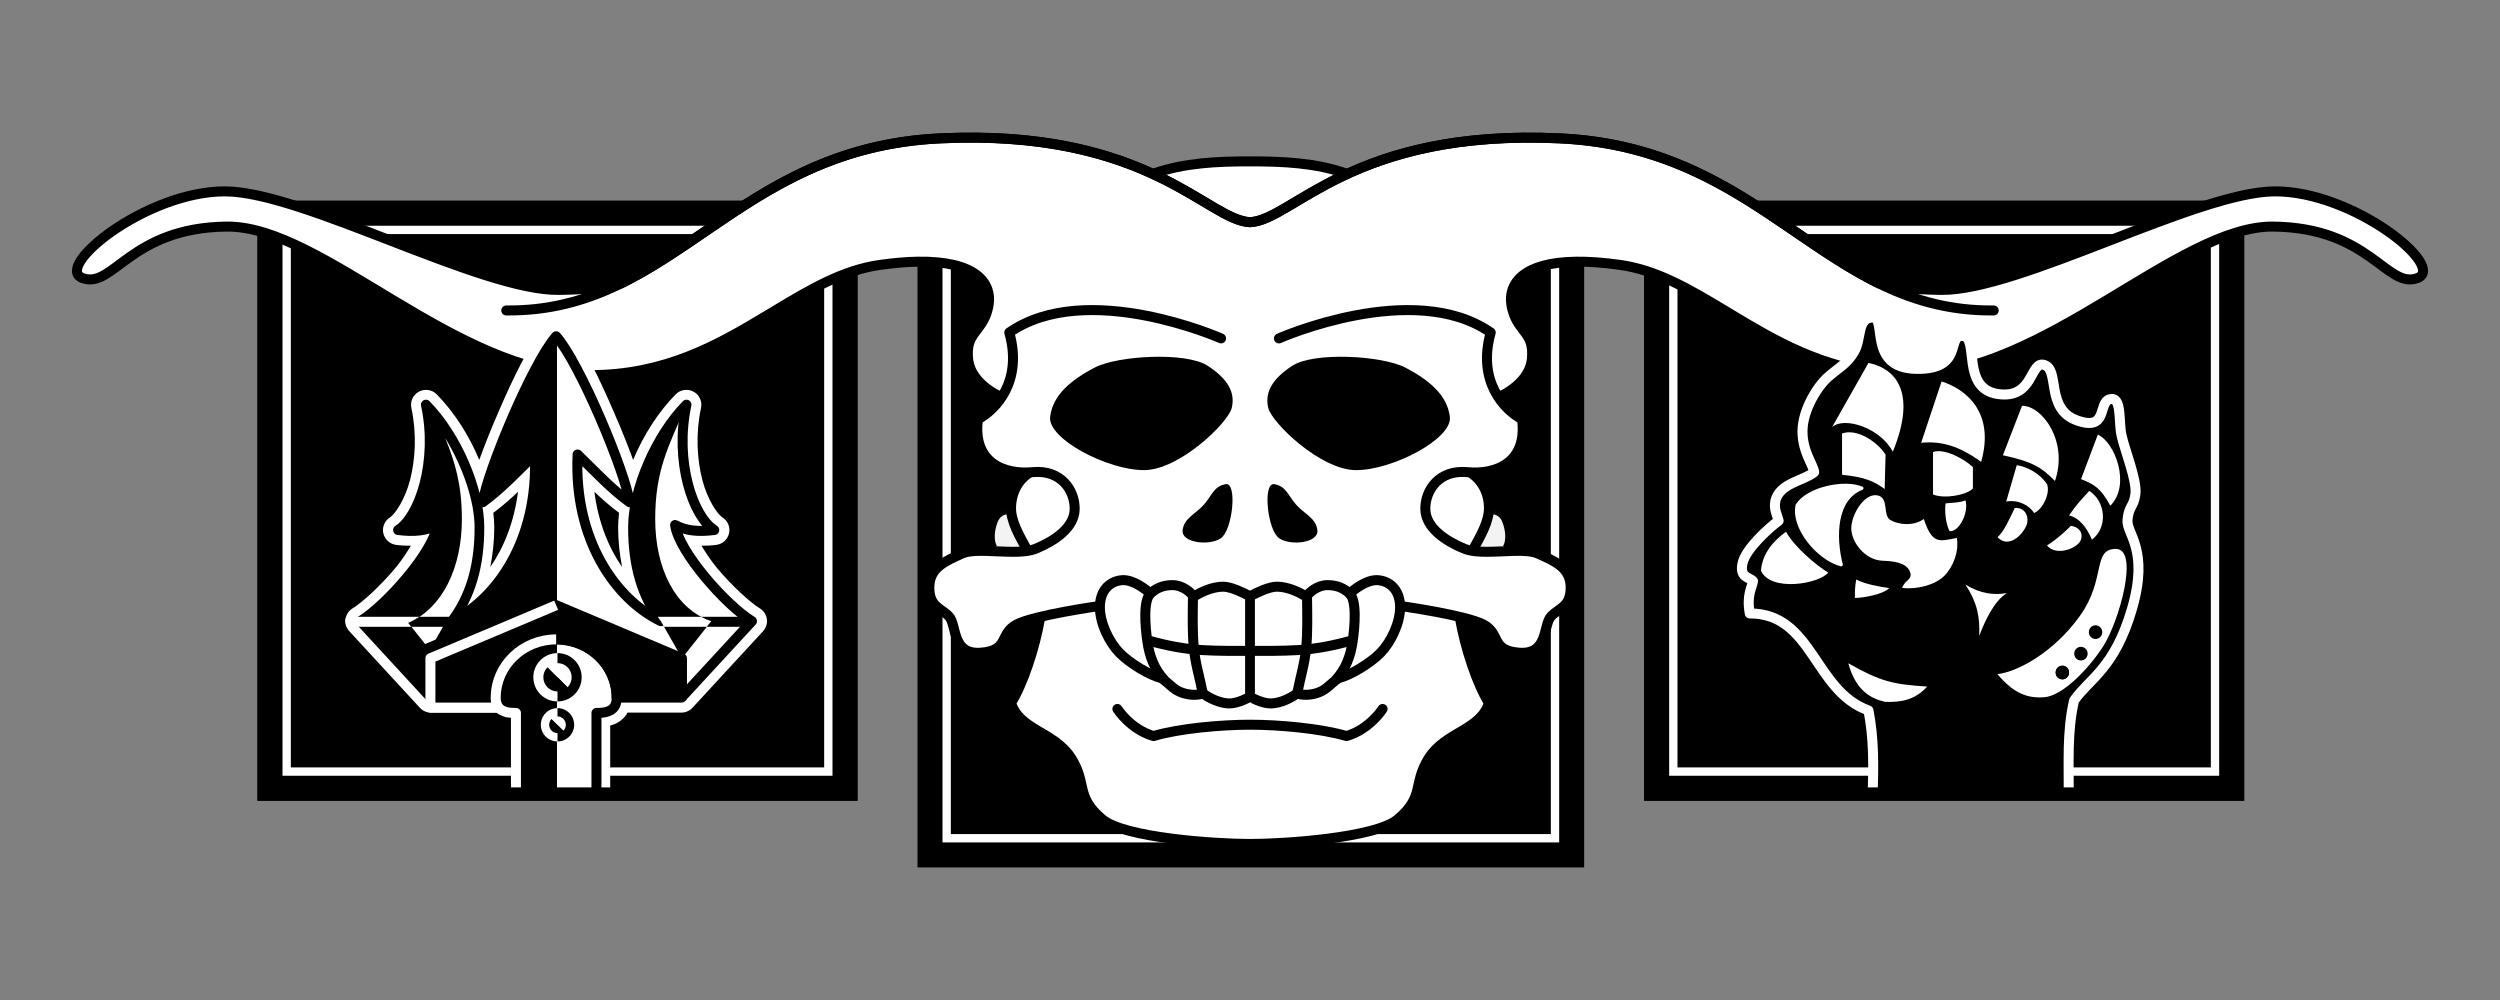
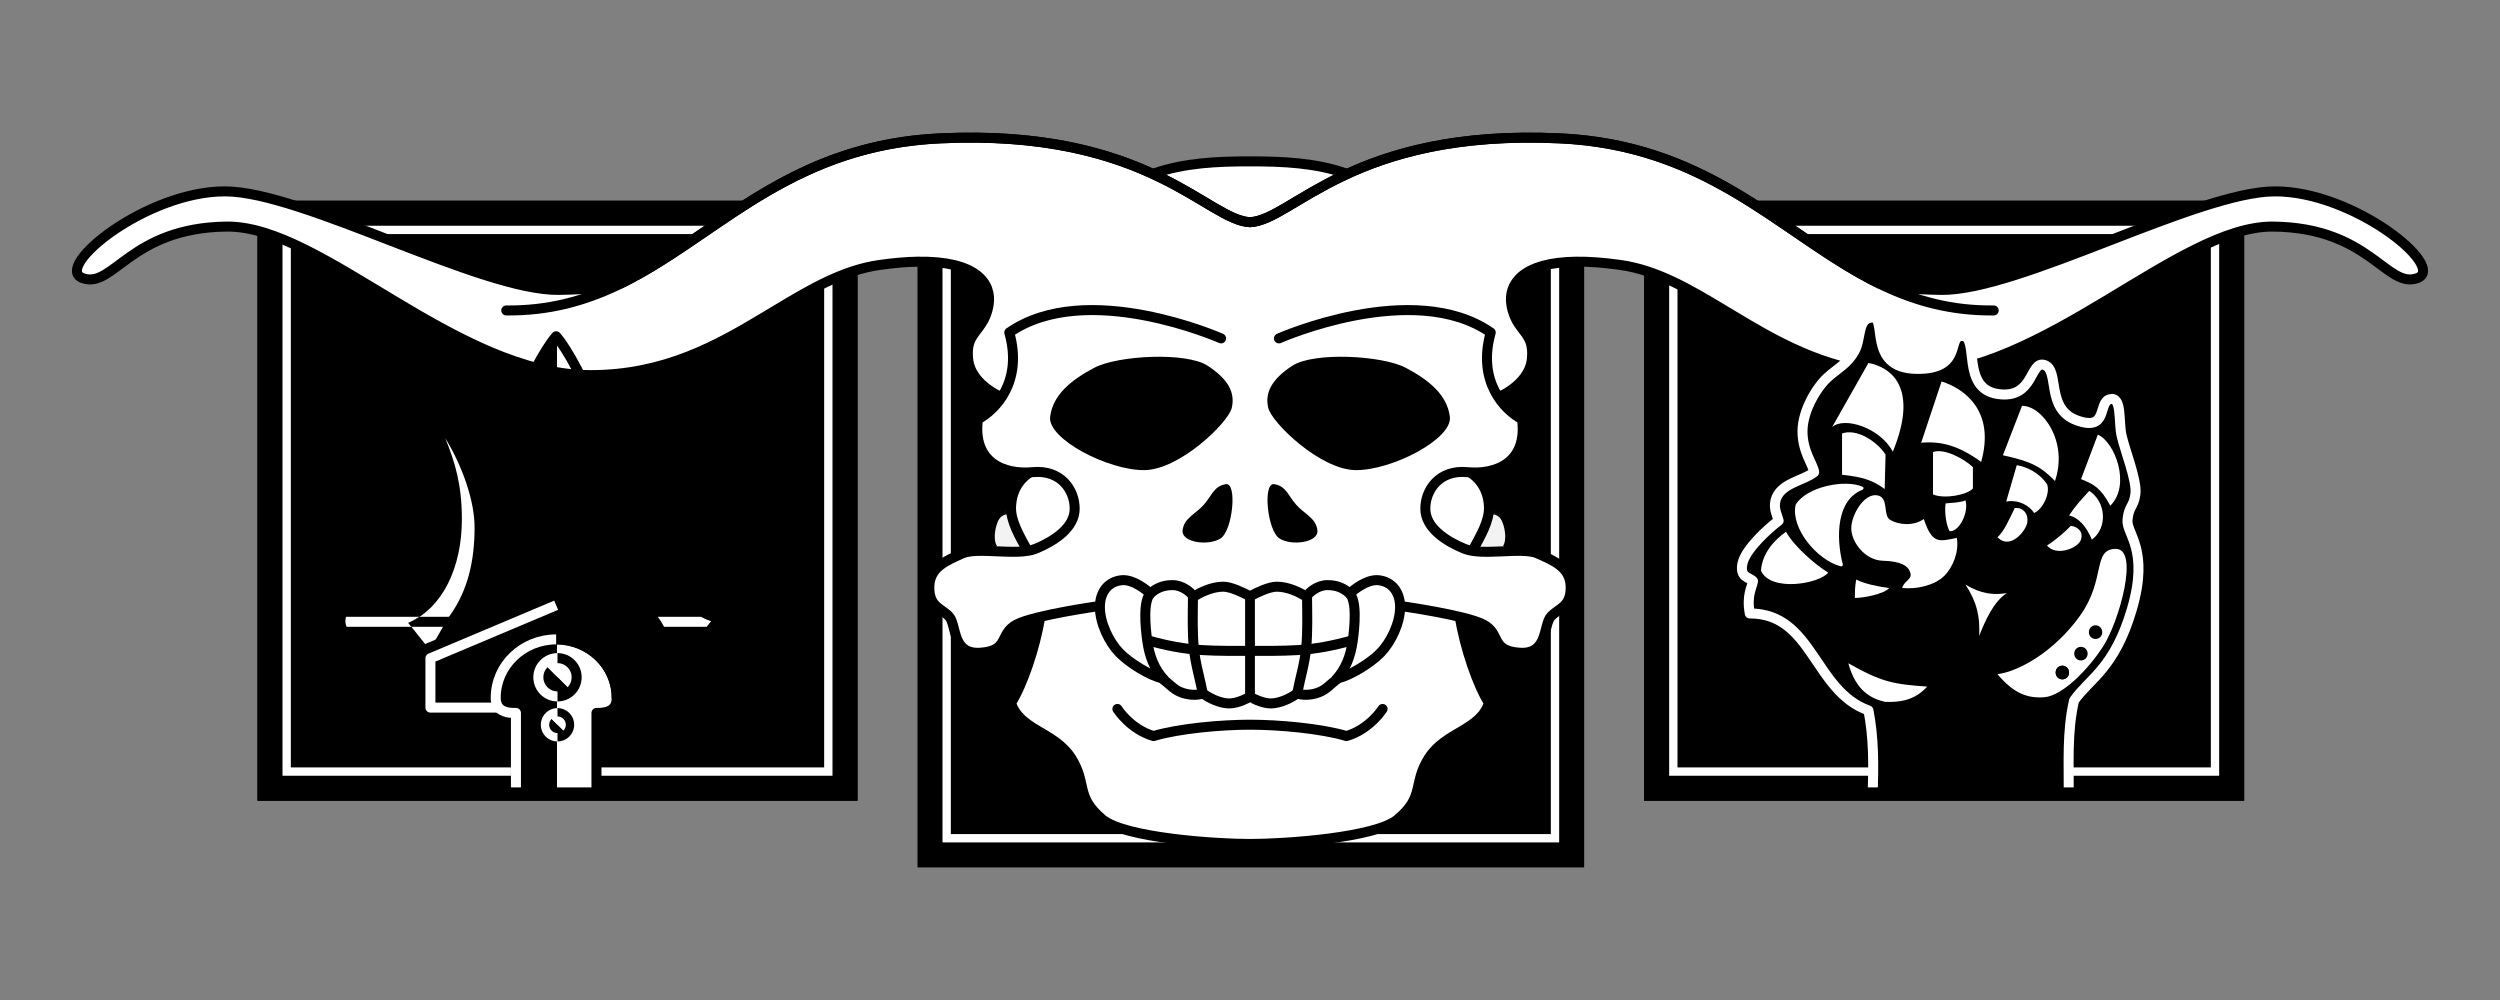
<svg xmlns="http://www.w3.org/2000/svg" xmlns:ns1="http://sodipodi.sourceforge.net/DTD/sodipodi-0.dtd" xmlns:ns2="http://www.inkscape.org/namespaces/inkscape" width="750" height="300" id="svg2" ns1:version="0.32" ns2:version="0.46" version="1.0" ns1:docname="Trolloc-icon.svg" ns2:output_extension="org.inkscape.output.svg.inkscape">
  <rect width="100%" height="100%" fill="#808080" stroke="none" />
  <defs id="defs4">
    <ns2:perspective ns1:type="inkscape:persp3d" ns2:vp_x="0 : 526.18109 : 1" ns2:vp_y="0 : 1000 : 0" ns2:vp_z="744.09448 : 526.18109 : 1" ns2:persp3d-origin="372.04724 : 350.78739 : 1" id="perspective10" />
    <ns2:perspective id="perspective3217" ns2:persp3d-origin="372.04724 : 350.78739 : 1" ns2:vp_z="744.09448 : 526.18109 : 1" ns2:vp_y="0 : 1000 : 0" ns2:vp_x="0 : 526.18109 : 1" ns1:type="inkscape:persp3d" />
    <clipPath clipPathUnits="userSpaceOnUse" id="clipPath3225">
      <rect style="opacity:1;fill:none;fill-opacity:1;stroke:#000000;stroke-width:2.937;stroke-linecap:round;stroke-linejoin:round;stroke-miterlimit:4;stroke-dasharray:none;stroke-opacity:1" id="rect3227" width="620.063" height="203.872" x="-100.508" y="27.111" transform="matrix(1,-5.2359638e-3,5.2359638e-3,1,0,0)" />
    </clipPath>
    <clipPath id="clipPath2519" clipPathUnits="userSpaceOnUse">
      <rect transform="matrix(1,-5.2359638e-3,5.2359638e-3,1,0,0)" y="27.111" x="-100.508" height="203.872" width="620.063" id="rect2521" style="opacity:1;fill:none;fill-opacity:1;stroke:#000000;stroke-width:2.937;stroke-linecap:round;stroke-linejoin:round;stroke-miterlimit:4;stroke-dasharray:none;stroke-opacity:1" />
    </clipPath>
    <ns2:perspective ns1:type="inkscape:persp3d" ns2:vp_x="0 : 526.18109 : 1" ns2:vp_y="0 : 1000 : 0" ns2:vp_z="744.09448 : 526.18109 : 1" ns2:persp3d-origin="372.04724 : 350.78739 : 1" id="perspective2517" />
    <ns2:perspective id="perspective2515" ns2:persp3d-origin="372.04724 : 350.78739 : 1" ns2:vp_z="744.09448 : 526.18109 : 1" ns2:vp_y="0 : 1000 : 0" ns2:vp_x="0 : 526.18109 : 1" ns1:type="inkscape:persp3d" />
    <ns2:perspective id="perspective2525" ns2:persp3d-origin="372.04724 : 350.78739 : 1" ns2:vp_z="744.09448 : 526.18109 : 1" ns2:vp_y="0 : 1000 : 0" ns2:vp_x="0 : 526.18109 : 1" ns1:type="inkscape:persp3d" />
  </defs>
  <ns1:namedview id="base" pagecolor="#ffffff" bordercolor="#666666" borderopacity="1.0" gridtolerance="10000" guidetolerance="10" objecttolerance="10" ns2:pageopacity="0.0" ns2:pageshadow="2" ns2:zoom="1.9946667" ns2:cx="375" ns2:cy="150" ns2:document-units="px" ns2:current-layer="layer1" showgrid="false" ns2:window-width="1904" ns2:window-height="1150" ns2:window-x="0" ns2:window-y="14" showguides="true" ns2:guide-bbox="true" />
  <g ns2:label="Layer 1" ns2:groupmode="layer" id="layer1">
    <g id="g3474">
      <rect y="65.223" x="280.25" height="190" width="190" id="rect3607" style="fill:#ffffff;fill-opacity:1;stroke:none;stroke-width:3;stroke-linecap:square;stroke-linejoin:round;stroke-miterlimit:4;stroke-dasharray:none;stroke-opacity:1" />
      <rect style="fill:#ffffff;fill-opacity:1;stroke:none;stroke-width:3;stroke-linecap:square;stroke-linejoin:round;stroke-miterlimit:4;stroke-dasharray:none;stroke-opacity:1" id="rect3605" width="170" height="170" x="82.25" y="65.223" />
      <rect y="65.223" x="498.25" height="170" width="170" id="rect3603" style="fill:#ffffff;fill-opacity:1;stroke:none;stroke-width:3;stroke-linecap:square;stroke-linejoin:round;stroke-miterlimit:4;stroke-dasharray:none;stroke-opacity:1" />
      <path id="rect3231" d="M 493.25,60.223 L 493.25,240.223 L 673.25,240.223 L 673.25,60.223 L 493.25,60.223 z M 500.75,67.723 L 665.75,67.723 L 665.75,232.723 L 500.75,232.723 L 500.75,67.723 z" style="fill:#000000;fill-opacity:1;stroke:none;stroke-width:3;stroke-linecap:round;stroke-linejoin:round;stroke-miterlimit:4;stroke-dasharray:none;stroke-opacity:1" />
      <rect style="fill:#000000;fill-opacity:1;stroke:none;stroke-width:3;stroke-linecap:round;stroke-linejoin:round;stroke-miterlimit:4;stroke-dasharray:none;stroke-opacity:1" id="rect3257" width="160" height="160" x="503.25" y="70.223" />
      <path id="rect3229" d="M 275.25,60.223 L 275.25,260.223 L 475.25,260.223 L 475.25,60.223 L 275.25,60.223 z M 282.75,67.723 L 467.75,67.723 L 467.75,252.723 L 282.75,252.723 L 282.75,67.723 z" style="fill:#000000;fill-opacity:1;stroke:none;stroke-width:3;stroke-linecap:round;stroke-linejoin:round;stroke-miterlimit:4;stroke-dasharray:none;stroke-opacity:1" />
      <path id="rect3233" d="M 77.25,60.223 L 77.25,240.223 L 257.25,240.223 L 257.25,60.223 L 77.25,60.223 z M 84.75,67.723 L 249.75,67.723 L 249.75,232.723 L 84.75,232.723 L 84.75,67.723 z" style="fill:#000000;fill-opacity:1;stroke:none;stroke-width:3;stroke-linecap:round;stroke-linejoin:round;stroke-miterlimit:4;stroke-dasharray:none;stroke-opacity:1" />
      <rect y="70.223" x="87.25" height="160" width="160" id="rect3255" style="fill:#000000;fill-opacity:1;stroke:none;stroke-width:3;stroke-linecap:round;stroke-linejoin:round;stroke-miterlimit:4;stroke-dasharray:none;stroke-opacity:1" />
      <rect y="70.223" x="285.25" height="180" width="180" id="rect3259" style="fill:#000000;fill-opacity:1;stroke:none;stroke-width:3;stroke-linecap:round;stroke-linejoin:round;stroke-miterlimit:4;stroke-dasharray:none;stroke-opacity:1" />
      <path ns1:nodetypes="czc" d="M 346.031,52.098 C 355.309,48.817 365.23,48.41 375,48.41 C 384.77,48.41 394.691,48.817 403.969,52.098 L 405.508,52.286 L 398.067,72.127 L 347.472,72.127 L 346.031,52.098 z" style="fill:#ffffff;fill-rule:evenodd;stroke:#000000;stroke-width:3;stroke-linecap:butt;stroke-linejoin:miter;stroke-miterlimit:4;stroke-dasharray:none;stroke-opacity:1" id="path3427" />
      <path transform="translate(-1.003,-1.003)" d="M 309.476,164.415 A 6.3,10.585 0 1 1 296.875,164.415 A 6.3,10.585 0 1 1 309.476,164.415 z" ns1:ry="10.584678" ns1:rx="6.3004031" ns1:cy="164.41533" ns1:cx="303.17542" id="path2692" style="opacity:0.95;fill:#ffffff;fill-opacity:1;stroke:#000000;stroke-width:3;stroke-linecap:round;stroke-linejoin:round;stroke-miterlimit:4;stroke-dasharray:none;stroke-opacity:1" ns1:type="arc" />
      <path ns1:type="arc" style="opacity:0.95;fill:#ffffff;fill-opacity:1;stroke:#000000;stroke-width:3;stroke-linecap:round;stroke-linejoin:round;stroke-miterlimit:4;stroke-dasharray:none;stroke-opacity:1" id="path3466" ns1:cx="303.17542" ns1:cy="164.41533" ns1:rx="6.3004031" ns1:ry="10.584678" d="M 309.476,164.415 A 6.3,10.585 0 1 1 296.875,164.415 A 6.3,10.585 0 1 1 309.476,164.415 z" transform="matrix(-1,0,0,1,751.003,-1.003)" />
      <path id="path3612" d="M 293.062,41.285 C 291.336,41.267 289.555,41.284 287.75,41.316 C 285.887,41.35 283.981,41.413 282.031,41.504 C 238.9,43.517 217.336,68.023 191.062,82.535 L 190.281,82.535 C 190.281,82.535 190.269,82.764 190.031,83.098 C 188.705,83.813 187.355,84.501 186,85.16 C 182.842,86.035 177.346,86.829 167.75,86.973 C 144.323,87.323 90.886,57.499 67.594,57.41 C 43.861,57.32 15.775,80.184 24.813,83.441 C 33.999,86.752 39.039,68.289 68.031,67.973 C 96.582,67.661 136.419,112.441 177.031,112.535 C 199.449,112.587 215.417,103.489 229.906,94.754 C 230.818,94.204 231.724,93.673 232.625,93.129 C 243.077,86.817 252.906,81.022 263.969,79.473 C 268.224,78.877 271.953,78.558 275.25,78.504 C 293.055,78.211 297.6,85.108 296.594,91.379 C 296.492,92.012 296.365,92.592 296.219,93.129 C 296.125,93.472 296.015,93.788 295.906,94.098 C 295.885,94.158 295.865,94.226 295.844,94.285 C 295.771,94.482 295.703,94.694 295.625,94.879 C 295.602,94.934 295.555,94.981 295.531,95.035 C 295.427,95.272 295.33,95.504 295.219,95.723 C 294.972,96.206 294.709,96.654 294.438,97.066 C 294.127,97.539 293.82,97.991 293.5,98.41 C 293.474,98.444 293.432,98.47 293.406,98.504 C 293.181,98.797 292.968,99.093 292.75,99.379 C 292.558,99.632 292.368,99.901 292.188,100.16 C 292.136,100.233 292.081,100.304 292.031,100.379 C 291.817,100.698 291.591,101.031 291.406,101.379 C 290.608,102.885 290.147,104.734 290.438,107.691 C 291.244,115.908 301.469,119.598 301.469,119.598 C 301.469,119.598 310.51,140.778 308.969,141.723 C 307.427,142.667 303.502,145.661 303.312,152.16 C 303.19,156.357 305.789,160.695 308.281,165.254 C 310.774,169.812 313.528,175.81 312.062,185.066 C 310.597,194.322 306.659,205.728 303.312,210.879 C 305.876,219.096 316.337,219.494 321.375,227.441 C 326.278,235.175 322.474,238.876 330.688,245.785 C 337.283,251.333 364.438,253.191 375,253.191 C 385.562,253.191 412.717,251.333 419.312,245.785 C 427.526,238.876 423.722,235.175 428.625,227.441 C 433.663,219.494 444.124,219.096 446.688,210.879 C 443.341,205.728 439.403,194.322 437.938,185.066 C 436.472,175.81 439.226,169.812 441.719,165.254 C 444.211,160.695 446.81,156.357 446.688,152.16 C 446.498,145.661 442.573,142.667 441.031,141.723 C 439.49,140.778 448.531,119.598 448.531,119.598 C 448.531,119.598 458.756,115.908 459.562,107.691 C 459.764,105.64 459.605,104.123 459.219,102.879 C 459.133,102.606 459.043,102.346 458.938,102.098 C 458.85,101.888 458.756,101.699 458.656,101.504 C 458.459,101.121 458.233,100.757 458,100.41 C 457.975,100.372 457.963,100.323 457.938,100.285 C 457.842,100.146 457.724,100.016 457.625,99.879 C 457.454,99.642 457.274,99.395 457.094,99.16 C 456.928,98.944 456.763,98.724 456.594,98.504 C 456.258,98.065 455.921,97.624 455.594,97.129 C 455.573,97.097 455.552,97.067 455.531,97.035 C 454.893,96.054 454.312,94.896 453.875,93.41 C 453.846,93.313 453.809,93.229 453.781,93.129 C 453.633,92.586 453.509,92.02 453.406,91.379 C 452.437,85.34 456.602,78.724 472.812,78.504 C 476.553,78.453 480.925,78.757 486.031,79.473 C 497.083,81.02 506.933,86.826 517.375,93.129 C 519.567,94.453 521.797,95.794 524.062,97.129 C 537.523,105.06 552.583,112.582 572.969,112.535 C 613.581,112.441 653.418,67.661 681.969,67.973 C 710.961,68.289 716.001,86.752 725.188,83.441 C 734.225,80.184 706.139,57.32 682.406,57.41 C 659.114,57.499 605.677,87.323 582.25,86.973 C 572.654,86.829 567.158,86.035 564,85.16 C 562.645,84.501 561.295,83.813 559.969,83.098 C 559.731,82.764 559.719,82.535 559.719,82.535 L 558.938,82.535 C 532.664,68.023 511.1,43.517 467.969,41.504 C 405.585,38.591 387.843,66.063 375,66.66 C 362.947,66.099 346.594,41.857 293.062,41.285 z" style="fill:#ffffff;fill-rule:evenodd;stroke:#000000;stroke-width:3;stroke-linecap:butt;stroke-linejoin:miter;stroke-miterlimit:4;stroke-dasharray:none;stroke-opacity:1" />
      <path ns1:nodetypes="cc" id="path3465" d="M 446.911,150.793 C 452.621,152.39 454.361,161.666 452.132,164.643" style="fill:none;fill-rule:evenodd;stroke:#000000;stroke-width:3;stroke-linecap:butt;stroke-linejoin:miter;stroke-miterlimit:4;stroke-dasharray:none;stroke-opacity:1" />
      <path ns1:nodetypes="cscsc" d="M 151.881,93.136 C 202.619,93.67 220.123,44.403 282.044,41.512 C 344.428,38.6 362.157,66.065 375,66.662 C 387.843,66.065 405.573,38.6 467.956,41.512 C 529.877,44.403 547.381,93.67 598.12,93.136" style="fill:none;fill-rule:evenodd;stroke:#000000;stroke-width:3;stroke-linecap:round;stroke-linejoin:round;stroke-miterlimit:4;stroke-dasharray:none;stroke-opacity:1" id="path2653" />
      <path ns1:nodetypes="cczcc" d="M 335.219,212.691 C 335.219,212.691 339.085,218.799 346.063,220.816 C 353.745,218.525 366.416,217.41 375,217.41 C 383.584,217.41 396.255,218.525 403.938,220.816 C 410.915,218.799 414.781,212.691 414.781,212.691" style="fill:none;fill-rule:evenodd;stroke:#000000;stroke-width:3;stroke-linecap:round;stroke-linejoin:round;stroke-miterlimit:4;stroke-dasharray:none;stroke-opacity:1" id="path3443" />
      <path style="fill:none;fill-rule:evenodd;stroke:#000000;stroke-width:3;stroke-linecap:butt;stroke-linejoin:miter;stroke-miterlimit:4;stroke-dasharray:none;stroke-opacity:1" d="M 303.089,150.793 C 297.379,152.39 295.639,161.666 297.868,164.643" id="path3530" ns1:nodetypes="cc" />
      <path ns1:nodetypes="cccssssssssccssssssssccc" d="M 366.32,101.52 C 366.32,101.52 325.981,83.641 302.782,99.755 C 306.939,114.544 298.607,123.005 293.386,125.787 C 291.668,138.9 301.388,142.458 309.79,141.646 C 318.245,140.83 322.44,147.01 322.403,152.677 C 322.365,158.345 316.271,162.332 310.724,164.616 C 305.177,166.9 293.254,163.96 288.636,166.07 C 283.98,168.197 278.86,170.127 278.799,176.088 C 278.737,182.102 282.271,182.334 284.692,184.913 C 287.112,187.492 285.457,196.409 294.139,195.814 C 302.841,195.219 299.668,190.194 304.91,187.378 C 310.152,184.562 329.697,181.824 329.697,181.824 C 329.697,181.824 420.303,181.824 420.303,181.824 C 420.303,181.824 439.849,184.562 445.09,187.378 C 450.332,190.194 447.159,195.219 455.861,195.814 C 464.543,196.409 462.888,187.492 465.309,184.913 C 467.729,182.334 471.263,182.102 471.201,176.088 C 471.14,170.127 466.02,168.197 461.364,166.07 C 456.746,163.96 444.823,166.9 439.276,164.616 C 433.729,162.332 427.635,158.345 427.598,152.677 C 427.56,147.01 431.755,140.83 440.21,141.646 C 448.612,142.458 458.332,138.9 456.614,125.787 C 451.394,123.005 443.061,114.544 447.218,99.755 C 424.019,83.641 383.681,101.52 383.681,101.52" style="fill:#ffffff;fill-rule:evenodd;stroke:#000000;stroke-width:3;stroke-linecap:round;stroke-linejoin:round;stroke-miterlimit:4;stroke-dasharray:none;stroke-opacity:1" id="path3429" />
      <path style="fill:#000000;fill-rule:evenodd;stroke:none;stroke-width:1px;stroke-linecap:butt;stroke-linejoin:miter;stroke-opacity:1" d="M 367.723,145.249 C 371.261,144.638 369.798,159.15 366.217,161.506 C 362.637,163.862 354.376,162.808 354.778,159.097 C 355.181,155.366 358.729,154.224 361.211,151.342 C 363.692,148.459 364.184,145.86 367.723,145.249 z" id="path3518" ns1:nodetypes="cczsz" />
      <path style="fill:#000000;fill-rule:evenodd;stroke:none;stroke-width:1px;stroke-linecap:butt;stroke-linejoin:miter;stroke-opacity:1" d="M 369.529,122.37 C 370.645,117.647 368.266,113.619 362.304,109.726 C 355.851,105.512 335.301,106.625 328.286,110.328 C 321.399,113.963 315.812,118.449 315.04,125.079 C 314.271,131.681 332.441,141.157 343.338,141.035 C 353.934,140.916 368.48,126.808 369.529,122.37 z" id="path3520" ns1:nodetypes="czzzzz" />
      <path ns1:nodetypes="cscsccssscscscscscsssccscsc" d="M 375,178.879 C 372.865,177.736 369.252,175.997 366.938,176.004 C 363.555,176.013 360.154,177.718 358.094,178.973 C 357.185,177.621 354.712,175.548 351.781,175.535 C 348.852,175.522 346.731,176.525 345.156,178.066 C 343.566,176.727 340.167,173.98 336.844,174.035 C 336.622,174.039 336.408,174.068 336.188,174.098 C 332.603,174.581 329.99,177.374 329.969,182.098 C 329.947,186.882 332.692,192.591 335.813,195.816 C 338.933,199.041 345.19,202.746 348.406,203.41 C 351.077,205.346 351.887,206.653 354,207.566 C 356.114,208.48 358.874,208.748 360.906,208.035 C 362.817,209.504 366.002,210.976 368.688,211.035 C 371.434,211.096 374.938,209.066 375,209.066 C 375.062,209.066 378.566,211.096 381.312,211.035 C 383.999,210.976 387.183,209.504 389.094,208.035 C 391.126,208.748 393.886,208.48 396,207.566 C 398.114,206.653 398.923,205.346 401.594,203.41 C 404.81,202.746 411.067,199.041 414.188,195.816 C 417.308,192.591 420.053,186.882 420.031,182.098 C 420.01,177.374 417.398,174.581 413.812,174.098 C 413.592,174.068 413.378,174.039 413.156,174.035 C 409.833,173.98 406.434,176.727 404.844,178.066 C 403.269,176.525 401.148,175.522 398.219,175.535 C 395.289,175.548 392.815,177.621 391.906,178.973 C 389.846,177.718 386.445,176.013 383.062,176.004 C 380.749,175.997 377.135,177.736 375,178.879 z" style="fill:#ffffff;fill-rule:evenodd;stroke:#000000;stroke-width:3;stroke-linecap:butt;stroke-linejoin:round;stroke-miterlimit:4;stroke-dasharray:none;stroke-opacity:1" id="path3449" />
      <path style="fill:none;fill-rule:evenodd;stroke:#000000;stroke-width:3;stroke-linecap:butt;stroke-linejoin:miter;stroke-miterlimit:4;stroke-dasharray:none;stroke-opacity:1" d="M 345.344,177.865 C 342.798,179.844 343.597,188.183 344.192,192.349 C 344.808,196.662 346.172,200.672 349.404,204.106" id="path3524" ns1:nodetypes="czz" />
      <path style="fill:none;fill-rule:evenodd;stroke:#000000;stroke-width:3;stroke-linecap:butt;stroke-linejoin:miter;stroke-miterlimit:4;stroke-dasharray:none;stroke-opacity:1" d="M 357.889,178.956 C 357.828,184.511 357.687,189.379 358.131,194.228 C 358.575,199.076 359.909,203.177 360.858,208.106" id="path3526" ns1:nodetypes="czz" />
      <path ns1:nodetypes="cscsc" d="M 344.374,192.106 C 350.051,193.723 355.323,194.692 360.434,195.015 C 365.541,195.338 370.858,195.258 375,195.258 C 379.143,195.258 384.459,195.338 389.566,195.015 C 394.677,194.692 399.95,193.723 405.626,192.106" style="fill:none;fill-rule:evenodd;stroke:#000000;stroke-width:3;stroke-linecap:butt;stroke-linejoin:miter;stroke-miterlimit:4;stroke-dasharray:none;stroke-opacity:1" id="path3455" />
      <path ns1:nodetypes="cc" id="path3565" d="M 375,179.01 L 375,208.475" style="fill:none;fill-rule:evenodd;stroke:#000000;stroke-width:2.942;stroke-linecap:butt;stroke-linejoin:miter;stroke-miterlimit:4;stroke-dasharray:none;stroke-opacity:1" />
      <path ns1:nodetypes="czz" id="path3451" d="M 404.657,177.865 C 407.202,179.844 406.403,188.183 405.808,192.349 C 405.192,196.662 403.828,200.672 400.596,204.106" style="fill:none;fill-rule:evenodd;stroke:#000000;stroke-width:3;stroke-linecap:butt;stroke-linejoin:miter;stroke-miterlimit:4;stroke-dasharray:none;stroke-opacity:1" />
      <path ns1:nodetypes="czz" id="path3453" d="M 392.112,178.956 C 392.172,184.511 392.314,189.379 391.869,194.228 C 391.425,199.076 390.092,203.177 389.142,208.106" style="fill:none;fill-rule:evenodd;stroke:#000000;stroke-width:3;stroke-linecap:butt;stroke-linejoin:miter;stroke-miterlimit:4;stroke-dasharray:none;stroke-opacity:1" />
      <path ns1:nodetypes="cczsz" id="path3445" d="M 382.278,145.249 C 378.739,144.638 380.202,159.15 383.783,161.506 C 387.364,163.862 395.624,162.808 395.223,159.097 C 394.819,155.366 391.271,154.224 388.79,151.342 C 386.308,148.459 385.816,145.86 382.278,145.249 z" style="fill:#000000;fill-rule:evenodd;stroke:none;stroke-width:1px;stroke-linecap:butt;stroke-linejoin:miter;stroke-opacity:1" />
      <path ns1:nodetypes="czzzzz" id="path3447" d="M 380.471,122.37 C 379.355,117.647 381.734,113.619 387.696,109.726 C 394.15,105.512 414.699,106.625 421.715,110.328 C 428.602,113.963 434.188,118.449 434.961,125.079 C 435.73,131.681 417.559,141.157 406.662,141.035 C 396.066,140.916 381.52,126.808 380.471,122.37 z" style="fill:#000000;fill-rule:evenodd;stroke:none;stroke-width:1px;stroke-linecap:butt;stroke-linejoin:miter;stroke-opacity:1" />
      <path id="path3281" d="M 620.627,238.93 C 620.681,229.072 620.051,219.529 622.219,210.16 C 626.762,203.619 634.376,200.569 639.594,182.66 C 644.831,164.685 637.866,160.221 638.25,155.973 C 638.634,151.724 640.079,152.213 640.625,148.254 C 641.174,144.273 637.438,135.023 636.469,130.66 C 635.499,126.297 636.676,118.733 632.906,119.785 C 629.32,120.785 632.513,129.55 623.031,126.098 C 613.611,122.668 617.981,111.064 613.344,109.504 C 608.884,108.004 610.326,119.888 599.281,118.191 C 588.205,116.489 593.864,101.12 588.812,100.785 C 583.752,100.449 589.417,110.998 574.75,110.66 C 560.089,110.322 566.299,95.065 561.719,95.254 C 557.126,95.443 558.507,101.398 556.375,105.285 C 554.243,109.172 551.39,110.408 548.25,113.254 C 545.11,116.099 540.825,123.005 540.75,129.254 C 540.675,135.508 544.06,139.529 544.25,141.66 C 541.045,144.275 533.914,144.913 532.625,150.223 C 532.092,152.792 533.105,154.334 533.594,156.223 C 530.523,158.507 523.661,164.707 522.75,169.004 C 521.83,173.345 524.81,173.099 525.906,174.348 C 525.618,176.19 523.92,178.515 524.938,184.035 C 543.845,184.01 544.158,207.234 560.531,213.129 C 562.138,221.267 562.134,229.57 561.75,238.995" style="fill:#000000;fill-rule:evenodd;stroke:#ffffff;stroke-width:3;stroke-linecap:butt;stroke-linejoin:round;stroke-miterlimit:4;stroke-dasharray:none;stroke-opacity:1" ns1:nodetypes="ccsssssssssscssscccscccc" />
      <path ns1:nodetypes="cccc" id="path3283" d="M 535.804,159.524 C 532.296,162.041 528.678,165.88 528.289,171.192 C 531.162,177.699 545.792,175.154 548.461,171.785 C 544.734,169.528 538.269,163.996 535.804,159.524 z" style="fill:#ffffff;fill-rule:evenodd;stroke:none;stroke-width:1px;stroke-linecap:butt;stroke-linejoin:miter;stroke-opacity:1" />
      <path ns1:nodetypes="cccc" id="path3285" d="M 552.348,169.412 C 545.417,167.606 537.723,158.252 539.166,151.613 C 542.336,146.43 553.624,144.28 558.547,146.471 C 550.418,149.632 550.216,161.11 552.348,169.412 z" style="fill:#ffffff;fill-rule:evenodd;stroke:#ffffff;stroke-width:1px;stroke-linecap:butt;stroke-linejoin:round;stroke-opacity:1" />
      <path ns1:nodetypes="ccccc" id="path3287" d="M 552.614,142.428 C 558.947,143.095 561.961,144.146 565.403,146.72 L 565.669,136.385 C 563.08,132.356 556.909,128.439 552.614,130.056 L 552.614,142.428 z" style="fill:#ffffff;fill-rule:evenodd;stroke:none;stroke-width:1px;stroke-linecap:butt;stroke-linejoin:miter;stroke-opacity:1" />
      <path ns1:nodetypes="cccc" id="path3289" d="M 549.621,128.147 C 553.215,124.837 564.149,128.371 567.842,135.525 C 575.613,116.582 567.646,110.24 560.525,108.895 L 549.621,128.147 z" style="fill:#ffffff;fill-rule:evenodd;stroke:none;stroke-width:1px;stroke-linecap:butt;stroke-linejoin:miter;stroke-opacity:1" />
      <path ns1:nodetypes="cccc" id="path3291" d="M 576.346,132.832 L 582.477,114.433 C 589.619,116.696 598.58,123.554 594.343,138.56 C 587.734,133.79 582.453,132.258 576.346,132.832 z" style="fill:#ffffff;fill-rule:evenodd;stroke:none;stroke-width:1px;stroke-linecap:butt;stroke-linejoin:miter;stroke-opacity:1" />
      <path ns1:nodetypes="ccccc" id="path3293" d="M 579.906,135.619 L 579.906,148.337 C 583.38,149.791 590.234,148.457 591.871,146.527 L 591.871,140.141 C 589.441,137.792 583.322,134.352 579.906,135.619 z" style="fill:#ffffff;fill-rule:evenodd;stroke:none;stroke-width:1px;stroke-linecap:butt;stroke-linejoin:miter;stroke-opacity:1" />
      <path ns1:nodetypes="cccc" id="path3295" d="M 583.664,151.02 C 583.303,153.994 583.919,157.611 584.85,159.326 C 587.364,159.854 590.738,154.156 589.658,150.099 C 588.182,150.789 585.47,150.848 583.664,151.02 z" style="fill:#ffffff;fill-rule:evenodd;stroke:none;stroke-width:1px;stroke-linecap:butt;stroke-linejoin:miter;stroke-opacity:1" />
      <path ns1:nodetypes="cccc" id="path3297" d="M 600.87,136.583 L 606.605,121.75 C 612.603,121.642 620.578,132.35 616.493,144.296 C 612.409,140.137 609.64,138.464 600.87,136.583 z" style="fill:#ffffff;fill-rule:evenodd;stroke:none;stroke-width:1px;stroke-linecap:butt;stroke-linejoin:miter;stroke-opacity:1" />
      <path ns1:nodetypes="ccccc" id="path3299" d="M 601.858,150.453 L 605.03,139.549 C 608.096,140.053 611.836,141.859 614.12,145.285 C 615.135,147.949 612.879,152.742 610.25,153.901 C 608.778,151.67 605.712,149.841 601.858,150.453 z" style="fill:#ffffff;fill-rule:evenodd;stroke:none;stroke-width:1px;stroke-linecap:butt;stroke-linejoin:miter;stroke-opacity:1" />
      <path ns1:nodetypes="cccc" id="path3301" d="M 599.261,161.167 C 601.371,159.187 602.63,156.02 604.429,152.404 C 607.02,152.15 608.583,154.26 608.187,156.755 C 607.791,159.25 603.084,165.124 599.261,161.167 z" style="fill:#ffffff;fill-rule:evenodd;stroke:none;stroke-width:1px;stroke-linecap:butt;stroke-linejoin:miter;stroke-opacity:1" />
      <path ns1:nodetypes="cccc" id="path3303" d="M 629.348,130.391 L 624.309,143.737 C 628.122,145.283 630.166,146.271 633.089,151.72 C 639.374,145.501 634.463,132.596 629.348,130.391 z" style="fill:#ffffff;fill-rule:evenodd;stroke:none;stroke-width:1px;stroke-linecap:butt;stroke-linejoin:miter;stroke-opacity:1" />
      <path ns1:nodetypes="cccc" id="path3305" d="M 620.715,154.641 C 623.651,155.31 625.948,158.03 627.568,161.897 C 632.345,158.344 631.853,150.549 626.777,147.262 C 624.177,150.114 622.566,151.83 620.715,154.641 z" style="fill:#ffffff;fill-rule:evenodd;stroke:none;stroke-width:1px;stroke-linecap:butt;stroke-linejoin:miter;stroke-opacity:1" />
      <path ns1:nodetypes="cccc" id="path3307" d="M 614.093,163.65 C 617.046,161.775 619.604,159.452 621.24,157.744 C 623.469,158.013 625.169,159.723 624.206,162.095 C 623.244,164.467 616.91,167.024 614.093,163.65 z" style="fill:#ffffff;fill-rule:evenodd;stroke:none;stroke-width:1px;stroke-linecap:butt;stroke-linejoin:miter;stroke-opacity:1" />
      <path ns1:nodetypes="czzzzc" id="path3309" d="M 599.226,202.242 C 604.148,208.094 608.336,209.555 613.329,209.163 C 618.518,208.757 626.119,201.339 630.93,193.935 C 635.683,186.62 641.943,164.577 634.688,164.666 C 627.631,164.752 631.872,173.781 623.955,184.796 C 616.131,195.682 605.38,201.531 599.226,202.242 z" style="fill:#ffffff;fill-rule:evenodd;stroke:none;stroke-width:1px;stroke-linecap:butt;stroke-linejoin:miter;stroke-opacity:1" />
      <path transform="matrix(1.011,0,0,0.919,-6.711,25.836)" d="M 620.594,191.426 A 1.978,2.175 0 1 1 616.639,191.426 A 1.978,2.175 0 1 1 620.594,191.426 z" ns1:ry="2.1754413" ns1:rx="1.9776738" ns1:cy="191.4257" ns1:cx="618.61633" id="path3311" style="fill:#000000;fill-opacity:1;stroke:none;stroke-width:3;stroke-linecap:round;stroke-linejoin:round;stroke-miterlimit:4;stroke-dasharray:none;stroke-opacity:1" ns1:type="arc" />
      <path ns1:type="arc" style="fill:#000000;fill-opacity:1;stroke:none;stroke-width:3;stroke-linecap:round;stroke-linejoin:round;stroke-miterlimit:4;stroke-dasharray:none;stroke-opacity:1" id="path3313" ns1:cx="618.61633" ns1:cy="191.4257" ns1:rx="1.9776738" ns1:ry="2.1754413" d="M 620.594,191.426 A 1.978,2.175 0 1 1 616.639,191.426 A 1.978,2.175 0 1 1 620.594,191.426 z" transform="matrix(1.011,0,0,0.919,-6.712,25.836)" />
      <path transform="matrix(1.011,0,0,0.919,-1.141,20.177)" d="M 620.594,191.426 A 1.978,2.175 0 1 1 616.639,191.426 A 1.978,2.175 0 1 1 620.594,191.426 z" ns1:ry="2.1754413" ns1:rx="1.9776738" ns1:cy="191.4257" ns1:cx="618.61633" id="path3315" style="fill:#000000;fill-opacity:1;stroke:none;stroke-width:3;stroke-linecap:round;stroke-linejoin:round;stroke-miterlimit:4;stroke-dasharray:none;stroke-opacity:1" ns1:type="arc" />
      <path ns1:type="arc" style="fill:#000000;fill-opacity:1;stroke:none;stroke-width:3;stroke-linecap:round;stroke-linejoin:round;stroke-miterlimit:4;stroke-dasharray:none;stroke-opacity:1" id="path3317" ns1:cx="618.61633" ns1:cy="191.4257" ns1:rx="1.9776738" ns1:ry="2.1754413" d="M 620.594,191.426 A 1.978,2.175 0 1 1 616.639,191.426 A 1.978,2.175 0 1 1 620.594,191.426 z" transform="matrix(1.011,0,0,0.919,3.244,13.727)" />
      <path ns1:nodetypes="cccc" id="path3319" d="M 554.497,198.982 C 556.678,207.06 561.126,209.545 565.469,210.548 C 570.01,210.76 574.503,210.061 578.153,205.972 C 567.89,205.299 564.182,204.482 554.497,198.982 z" style="fill:#ffffff;fill-rule:evenodd;stroke:none;stroke-width:1px;stroke-linecap:butt;stroke-linejoin:miter;stroke-opacity:1" />
      <path ns1:nodetypes="cccc" id="path3321" d="M 589.631,175.379 C 593.156,180.719 594.031,185.11 593.75,190.771 C 595.549,186.209 598.121,180.417 602.056,177.916 C 598.279,178.58 594.317,178.217 589.631,175.379 z" style="fill:#ffffff;fill-rule:evenodd;stroke:none;stroke-width:1px;stroke-linecap:butt;stroke-linejoin:miter;stroke-opacity:1" />
      <path ns1:nodetypes="cccc" id="path3323" d="M 556.865,173.851 C 556.447,176.254 556.48,177.327 556.47,179.381 C 558.581,179.43 565.066,178.332 566.754,176.422 C 564.09,176.093 559.269,175.178 556.865,173.851 z" style="fill:#ffffff;fill-rule:evenodd;stroke:none;stroke-width:1px;stroke-linecap:butt;stroke-linejoin:miter;stroke-opacity:1" />
      <path ns1:nodetypes="czzzczcczz" id="path3325" d="M 563.096,148.586 C 559.15,147.992 555.358,154.535 555.383,158.535 C 555.408,162.535 559.403,168.08 564.876,168.226 C 570.151,168.365 572.425,169.664 573.087,171.785 C 573.749,173.907 571.288,174.128 570.653,176.395 C 575.159,176.882 580.539,175.498 583.268,172.774 C 585.998,170.05 587.735,165.43 587.053,161.372 C 581.666,162.444 579.694,163.334 577.137,155.705 C 573.987,157.965 569.391,157.41 567.051,155.964 C 564.712,154.518 566.848,149.15 563.096,148.586 z" style="fill:#ffffff;fill-rule:evenodd;stroke:none;stroke-width:1px;stroke-linecap:butt;stroke-linejoin:miter;stroke-opacity:1" />
-       <path ns1:nodetypes="cssccscscsccssscccccccssssssccccsssccscscsccssscccsccccscc" id="path3438" d="M 166.531,96.379 C 165.372,96.462 164.282,97.001 163.5,97.879 C 158.891,103.052 154.078,113.081 149.531,123.598 C 147.339,128.667 145.373,133.542 143.781,137.973 C 140.718,130.633 136.269,123.635 130.969,118.254 C 129.563,116.858 127.398,116.561 125.656,117.504 C 123.914,118.447 123.007,120.408 123.406,122.348 C 125.073,130.081 124.6,137.843 123.031,143.941 C 121.462,150.04 118.394,154.332 117.031,155.191 C 115.405,156.197 114.585,158.106 115,159.973 C 115.415,161.839 116.976,163.252 118.875,163.473 C 120.394,163.667 121.858,163.722 123.281,163.723 C 121.955,165.858 120.485,168.152 118.656,170.348 C 114.217,175.676 108.707,180.716 105.781,182.504 C 104.633,183.203 103.844,184.391 103.656,185.723 C 103.469,187.054 103.902,188.389 104.812,189.379 L 125.938,212.316 C 126.786,213.249 127.989,213.782 129.25,213.785 L 163.062,213.785 L 163.062,238.223 L 183.062,238.223 L 183.062,217.66 C 183.47,217.55 183.842,217.435 184,217.379 C 184.493,217.203 185.007,216.951 185.5,216.66 C 186.025,216.35 186.467,215.984 186.844,215.629 C 187.294,215.204 187.62,214.814 187.875,214.441 C 187.643,214.78 187.729,214.697 188.062,214.16 C 188.063,214.149 188.063,214.139 188.062,214.129 C 188.149,213.986 188.191,213.9 188.25,213.785 L 204.438,213.785 C 205.699,213.782 206.901,213.249 207.75,212.316 L 228.906,189.379 C 229.816,188.389 230.25,187.054 230.062,185.723 C 229.875,184.391 229.086,183.203 227.938,182.504 C 225.012,180.716 219.501,175.676 215.062,170.348 C 213.234,168.152 211.764,165.858 210.438,163.723 C 211.861,163.722 213.324,163.667 214.844,163.473 C 216.743,163.252 218.303,161.839 218.719,159.973 C 219.134,158.106 218.314,156.197 216.688,155.191 C 215.325,154.332 212.256,150.04 210.688,143.941 C 209.119,137.843 208.646,130.081 210.312,122.348 C 210.712,120.408 209.804,118.447 208.062,117.504 C 206.321,116.561 204.156,116.858 202.75,118.254 C 197.45,123.635 193,130.633 189.938,137.973 C 188.343,133.542 186.352,128.668 184.156,123.598 C 179.601,113.082 174.795,103.05 170.188,97.879 C 169.381,96.973 168.243,96.432 167.031,96.379 C 166.863,96.372 166.697,96.367 166.531,96.379 z M 155.406,147.535 C 154.234,156.636 151.183,164.221 147.094,170.098 C 147.818,166.296 148.29,162.368 148.281,158.129 C 148.278,156.74 148.154,155.294 148,153.848 C 150.64,151.885 153.08,149.741 155.406,147.535 z M 178.312,147.535 C 180.638,149.741 183.079,151.885 185.719,153.848 C 185.565,155.294 185.44,156.74 185.438,158.129 C 185.429,162.368 185.901,166.296 186.625,170.098 C 182.536,164.221 179.484,156.636 178.312,147.535 z" style="fill:#ffffff;fill-rule:evenodd;stroke:none;stroke-width:3;stroke-linecap:butt;stroke-linejoin:round;stroke-miterlimit:4;stroke-opacity:1" />
      <path ns1:nodetypes="cccccscccccccsccccc" id="path3330" d="M 204.438,209.285 L 225.594,186.348 C 217.964,181.686 203.616,165.623 202.531,157.504 C 205.718,159.21 209.372,159.631 214.281,159.004 C 207.87,154.959 202.279,138.386 205.938,121.41 C 196.78,130.707 189.96,146.682 189.938,158.129 C 189.915,169.573 192.534,178.793 198.25,186.348 C 184.742,179.804 172.063,161.982 173.281,136.348 C 178.467,141.387 183.295,146.615 188.875,150.66 C 187.669,141.705 173.869,108.763 166.844,100.879 C 159.819,108.763 146.05,141.705 144.844,150.66 C 150.424,146.615 155.252,141.387 160.438,136.348 C 161.655,161.982 148.977,179.804 135.469,186.348 C 141.185,178.793 143.804,169.573 143.781,158.129 C 143.758,146.682 136.939,130.707 127.781,121.41 C 131.44,138.386 125.849,154.959 119.438,159.004 C 124.347,159.631 128.001,159.21 131.188,157.504 C 130.102,165.623 115.754,181.686 108.125,186.348 L 129.25,209.285" style="fill:none;fill-rule:evenodd;stroke:#000000;stroke-width:3;stroke-linecap:butt;stroke-linejoin:round;stroke-miterlimit:4;stroke-dasharray:none;stroke-opacity:1" />
      <path ns1:nodetypes="ccsccccscc" id="path3357" d="M 166.875,191.816 C 156.861,191.816 148.719,199.65 148.719,209.285 C 148.714,209.68 148.726,210.035 148.781,210.379 C 149.165,212.787 151.054,213.966 154.781,213.879 L 154.781,238.223 L 178.938,238.223 L 178.938,213.879 C 182.665,213.966 184.554,212.787 184.938,210.379 C 184.992,210.035 185.005,209.68 185,209.285 C 185,199.65 176.889,191.816 166.875,191.816 z" style="fill:#ffffff;fill-rule:evenodd;stroke:#000000;stroke-width:3;stroke-linecap:butt;stroke-linejoin:round;stroke-miterlimit:4;stroke-dasharray:none;stroke-opacity:1" />
      <path id="path3412" d="M 205.938,121.41 C 196.78,130.707 189.96,146.682 189.938,158.129 C 189.916,168.858 192.221,177.631 197.219,184.91 C 197.552,185.395 197.893,185.875 198.25,186.348 L 204.594,197.473 L 213.406,186.348 C 202.573,182.754 196.565,170.48 196.562,155.785 C 196.56,141.304 200.336,134.283 205.938,121.41 z" style="fill:#000000;fill-rule:evenodd;stroke:none;stroke-width:3;stroke-linecap:butt;stroke-linejoin:round;stroke-miterlimit:4;stroke-dasharray:none;stroke-opacity:1" />
      <path id="rect3383" d="M 197.312,185.035 C 197.618,185.476 197.924,185.917 198.25,186.348 L 199.219,188.035 L 212.062,188.035 L 213.406,186.348 C 212.332,185.991 211.322,185.556 210.344,185.035 L 197.312,185.035 z" style="fill:#ffffff;fill-opacity:1;stroke:none;stroke-width:3;stroke-linecap:round;stroke-linejoin:round;stroke-miterlimit:4;stroke-dasharray:none;stroke-opacity:1" />
      <path id="rect3416" d="M 210.344,185.035 C 211.322,185.556 212.332,185.991 213.406,186.348 L 212.062,188.035 L 224.031,188.035 L 225.594,186.348 C 224.998,185.983 224.356,185.529 223.688,185.035 L 210.344,185.035 z" style="fill:#000000;fill-opacity:1;stroke:none;stroke-width:3;stroke-linecap:round;stroke-linejoin:round;stroke-miterlimit:4;stroke-dasharray:none;stroke-opacity:1" />
      <path ns1:nodetypes="ccccscccccccccc" id="rect3443" d="M 166.844,100.879 C 159.819,108.763 146.05,141.705 144.844,150.66 C 150.424,146.615 155.252,141.387 160.438,136.348 C 161.655,161.982 148.977,179.804 135.469,186.348 C 141.185,178.793 143.804,169.573 143.781,158.129 C 143.758,146.682 136.939,130.707 127.781,121.41 C 131.44,138.386 125.849,154.959 119.438,159.004 C 124.347,159.631 128.001,159.21 131.188,157.504 C 130.102,165.623 115.754,181.686 108.125,186.348 L 129.25,209.285 L 148.719,209.285 C 148.678,212.444 150.522,213.979 154.781,213.879 L 154.781,238.223 L 166.844,238.223 L 166.844,100.879 z" style="fill:#000000;fill-opacity:1;stroke:#000000;stroke-width:0.5;stroke-linecap:round;stroke-linejoin:round;stroke-miterlimit:4;stroke-dasharray:none;stroke-opacity:1" />
      <path id="path3483" d="M 133.562,131.41 C 136.588,138.843 138.564,145.553 138.562,155.785 C 138.56,170.057 132.926,182.336 122.5,186.879 L 128.938,194.973 L 134.25,185.66 C 134.278,185.606 134.309,185.554 134.344,185.504 C 134.684,185.054 135.019,184.602 135.344,184.129 C 140.158,177.116 142.396,168.656 142.375,158.129 C 142.359,150.305 138.796,139.97 133.562,131.41 z" style="fill:#ffffff;fill-opacity:1;fill-rule:evenodd;stroke:none;stroke-width:3;stroke-linecap:butt;stroke-linejoin:round;stroke-miterlimit:4;stroke-opacity:1" />
      <path ns1:nodetypes="ccccc" id="path3529" d="M 136.773,189.308 L 127.344,193.285 C 125.66,193.996 124.565,195.645 124.562,197.473 L 133.666,197.673 L 136.773,189.308 z" style="fill:#000000;fill-opacity:1;stroke:none;stroke-width:3;stroke-linecap:butt;stroke-linejoin:round;stroke-miterlimit:4;stroke-opacity:1" />
      <path ns1:nodetypes="cccccc" id="path3373" d="M 166.875,191.816 C 176.889,191.816 185,199.65 185,209.285 L 204.438,209.285 L 204.594,209.129 L 204.594,197.473 L 166.875,181.566" style="fill:#000000;fill-opacity:1;stroke:#000000;stroke-width:3;stroke-linecap:square;stroke-linejoin:round;stroke-miterlimit:4;stroke-dasharray:none;stroke-opacity:1" />
      <path ns1:nodetypes="cccc" id="path3457" d="M 166.844,181.566 L 129.125,197.473 L 129.125,212.285 L 149.219,212.285" style="fill:#000000;fill-opacity:1;stroke:#ffffff;stroke-width:3;stroke-linecap:butt;stroke-linejoin:round;stroke-miterlimit:4;stroke-dasharray:none;stroke-opacity:1" />
      <path ns1:nodetypes="ccssssssssssssssccc" id="path3468" d="M 166.844,191.816 C 156.845,191.833 148.719,199.66 148.719,209.285 C 148.714,209.68 148.726,210.035 148.781,210.379 C 148.812,210.575 148.886,210.762 148.938,210.941 C 148.964,211.032 148.968,211.136 149,211.223 C 149.015,211.265 149.046,211.306 149.062,211.348 C 149.072,211.37 149.084,211.388 149.094,211.41 C 149.161,211.57 149.226,211.734 149.312,211.879 C 149.34,211.923 149.377,211.961 149.406,212.004 C 149.54,212.2 149.701,212.401 149.875,212.566 C 150.07,212.751 150.285,212.92 150.531,213.066 C 150.778,213.212 151.044,213.334 151.344,213.441 C 151.558,213.518 151.79,213.603 152.031,213.66 C 152.07,213.669 152.116,213.683 152.156,213.691 C 152.362,213.736 152.587,213.755 152.812,213.785 C 153.026,213.814 153.237,213.831 153.469,213.848 C 153.878,213.876 154.315,213.89 154.781,213.879 L 154.781,238.223 L 166.844,238.223" style="fill:none;fill-rule:evenodd;stroke:#ffffff;stroke-width:3;stroke-linecap:butt;stroke-linejoin:round;stroke-miterlimit:4;stroke-dasharray:none;stroke-opacity:1" />
      <path id="path3519" d="M 103.844,185.035 C 103.776,185.258 103.689,185.488 103.656,185.723 C 103.544,186.521 103.67,187.306 103.969,188.035 L 123.406,188.035 L 122.5,186.879 C 123.661,186.373 124.74,185.725 125.781,185.035 L 103.844,185.035 z" style="fill:#ffffff;fill-opacity:1;stroke:none;stroke-width:3;stroke-linecap:round;stroke-linejoin:round;stroke-miterlimit:4;stroke-dasharray:none;stroke-opacity:1" />
      <path ns1:nodetypes="cccccsccc" id="path3510" d="M 125.875,185.035 C 124.814,185.743 123.686,186.362 122.5,186.879 L 123.406,188.035 L 134.906,188.035 L 136.25,185.66 C 136.278,185.606 136.309,185.554 136.344,185.504 C 136.451,185.362 136.55,185.21 136.656,185.066 C 136.565,185.051 136.466,185.05 136.375,185.035 L 125.875,185.035 z" style="fill:#000000;fill-opacity:1;fill-rule:evenodd;stroke:none;stroke-width:3;stroke-linecap:butt;stroke-linejoin:round;stroke-miterlimit:4;stroke-opacity:1" />
      <path id="path3535" d="M 174.5,203.182 C 174.5,207.184 171.252,210.432 167.25,210.432 C 163.248,210.432 160,207.184 160,203.182 C 160,199.18 163.248,195.932 167.25,195.932 C 171.252,195.932 174.5,199.18 174.5,203.182 z" style="fill:#000000;fill-opacity:1;stroke:none;stroke-width:2.988;stroke-linecap:square;stroke-linejoin:round;stroke-miterlimit:4;stroke-opacity:1" />
      <path ns1:nodetypes="css" style="fill:#ffffff;fill-opacity:1;stroke:none;stroke-width:2.988;stroke-linecap:square;stroke-linejoin:round;stroke-miterlimit:4;stroke-opacity:1" d="M 167.25,210.432 C 163.248,210.432 160,207.184 160,203.182 C 160,199.18 163.248,195.932 167.25,195.932" id="path3549" />
      <path ns1:nodetypes="css" id="path3537" d="M 164.245,200.177 C 165.904,198.518 168.596,198.518 170.255,200.177 C 171.914,201.836 171.914,204.529 170.255,206.188" style="fill:#ffffff;fill-opacity:1;stroke:none;stroke-width:3;stroke-linecap:square;stroke-linejoin:round;stroke-miterlimit:4;stroke-opacity:1" />
      <path id="path3539" d="M 172.25,217.433 C 172.25,220.192 170.01,222.433 167.25,222.433 C 164.49,222.433 162.25,220.192 162.25,217.433 C 162.25,214.673 164.49,212.433 167.25,212.433 C 170.01,212.433 172.25,214.673 172.25,217.433 z" style="fill:#ffffff;fill-opacity:1;stroke:none;stroke-width:3;stroke-linecap:square;stroke-linejoin:round;stroke-miterlimit:4;stroke-opacity:1" />
      <path ns1:nodetypes="css" id="path3541" d="M 169.018,219.2 C 168.042,220.176 166.458,220.176 165.482,219.2 C 164.506,218.224 164.506,216.641 165.482,215.665" style="fill:#000000;fill-opacity:1;stroke:none;stroke-width:3;stroke-linecap:square;stroke-linejoin:round;stroke-miterlimit:4;stroke-opacity:1" />
      <path style="fill:#000000;fill-opacity:1;stroke:none;stroke-width:3;stroke-linecap:square;stroke-linejoin:round;stroke-miterlimit:4;stroke-opacity:1" d="M 170.255,206.188 C 168.596,207.846 165.904,207.846 164.245,206.188 C 162.586,204.529 162.586,201.836 164.245,200.177" id="path3547" ns1:nodetypes="css" />
      <path ns1:nodetypes="ccs" style="fill:#000000;fill-opacity:1;stroke:none;stroke-width:3;stroke-linecap:square;stroke-linejoin:round;stroke-miterlimit:4;stroke-opacity:1" d="M 167.25,212.433 C 170.01,212.433 172.25,214.673 172.25,217.433 C 172.25,220.192 170.01,222.433 167.25,222.433" id="path3553" />
      <path style="fill:#ffffff;fill-opacity:1;stroke:none;stroke-width:3;stroke-linecap:square;stroke-linejoin:round;stroke-miterlimit:4;stroke-opacity:1" d="M 165.482,215.665 C 166.458,214.689 168.042,214.689 169.018,215.665 C 169.994,216.641 169.994,218.224 169.018,219.2" id="path3551" ns1:nodetypes="css" />
      <path id="path3576" d="M 83.563,60.223 C 87.453,61.32 91.643,62.7 95.969,64.223 L 219.25,64.223 C 221.288,62.87 223.329,61.538 225.438,60.223 L 83.563,60.223 z M 77.25,69.254 L 77.25,240.223 L 257.25,240.223 L 257.25,80.941 C 255.906,81.339 254.57,81.815 253.25,82.316 L 253.25,236.223 L 81.25,236.223 L 81.25,70.473 C 79.897,70.004 78.567,69.599 77.25,69.254 z" style="fill:#000000;fill-opacity:1;stroke:none;stroke-width:3;stroke-linecap:round;stroke-linejoin:round;stroke-miterlimit:4;stroke-dasharray:none;stroke-opacity:1" />
      <path id="path3597" d="M 524.562,60.223 C 526.671,61.538 528.712,62.87 530.75,64.223 L 654.031,64.223 C 658.357,62.7 662.547,61.32 666.438,60.223 L 524.562,60.223 z M 673.25,69.098 C 671.936,69.426 670.601,69.83 669.25,70.285 L 669.25,236.223 L 497.25,236.223 L 497.25,82.504 C 495.93,81.989 494.593,81.51 493.25,81.098 L 493.25,240.223 L 673.25,240.223 L 673.25,69.098 z" style="fill:#000000;fill-opacity:1;stroke:none;stroke-width:3;stroke-linecap:round;stroke-linejoin:round;stroke-miterlimit:4;stroke-dasharray:none;stroke-opacity:1" />
    </g>
  </g>
</svg>